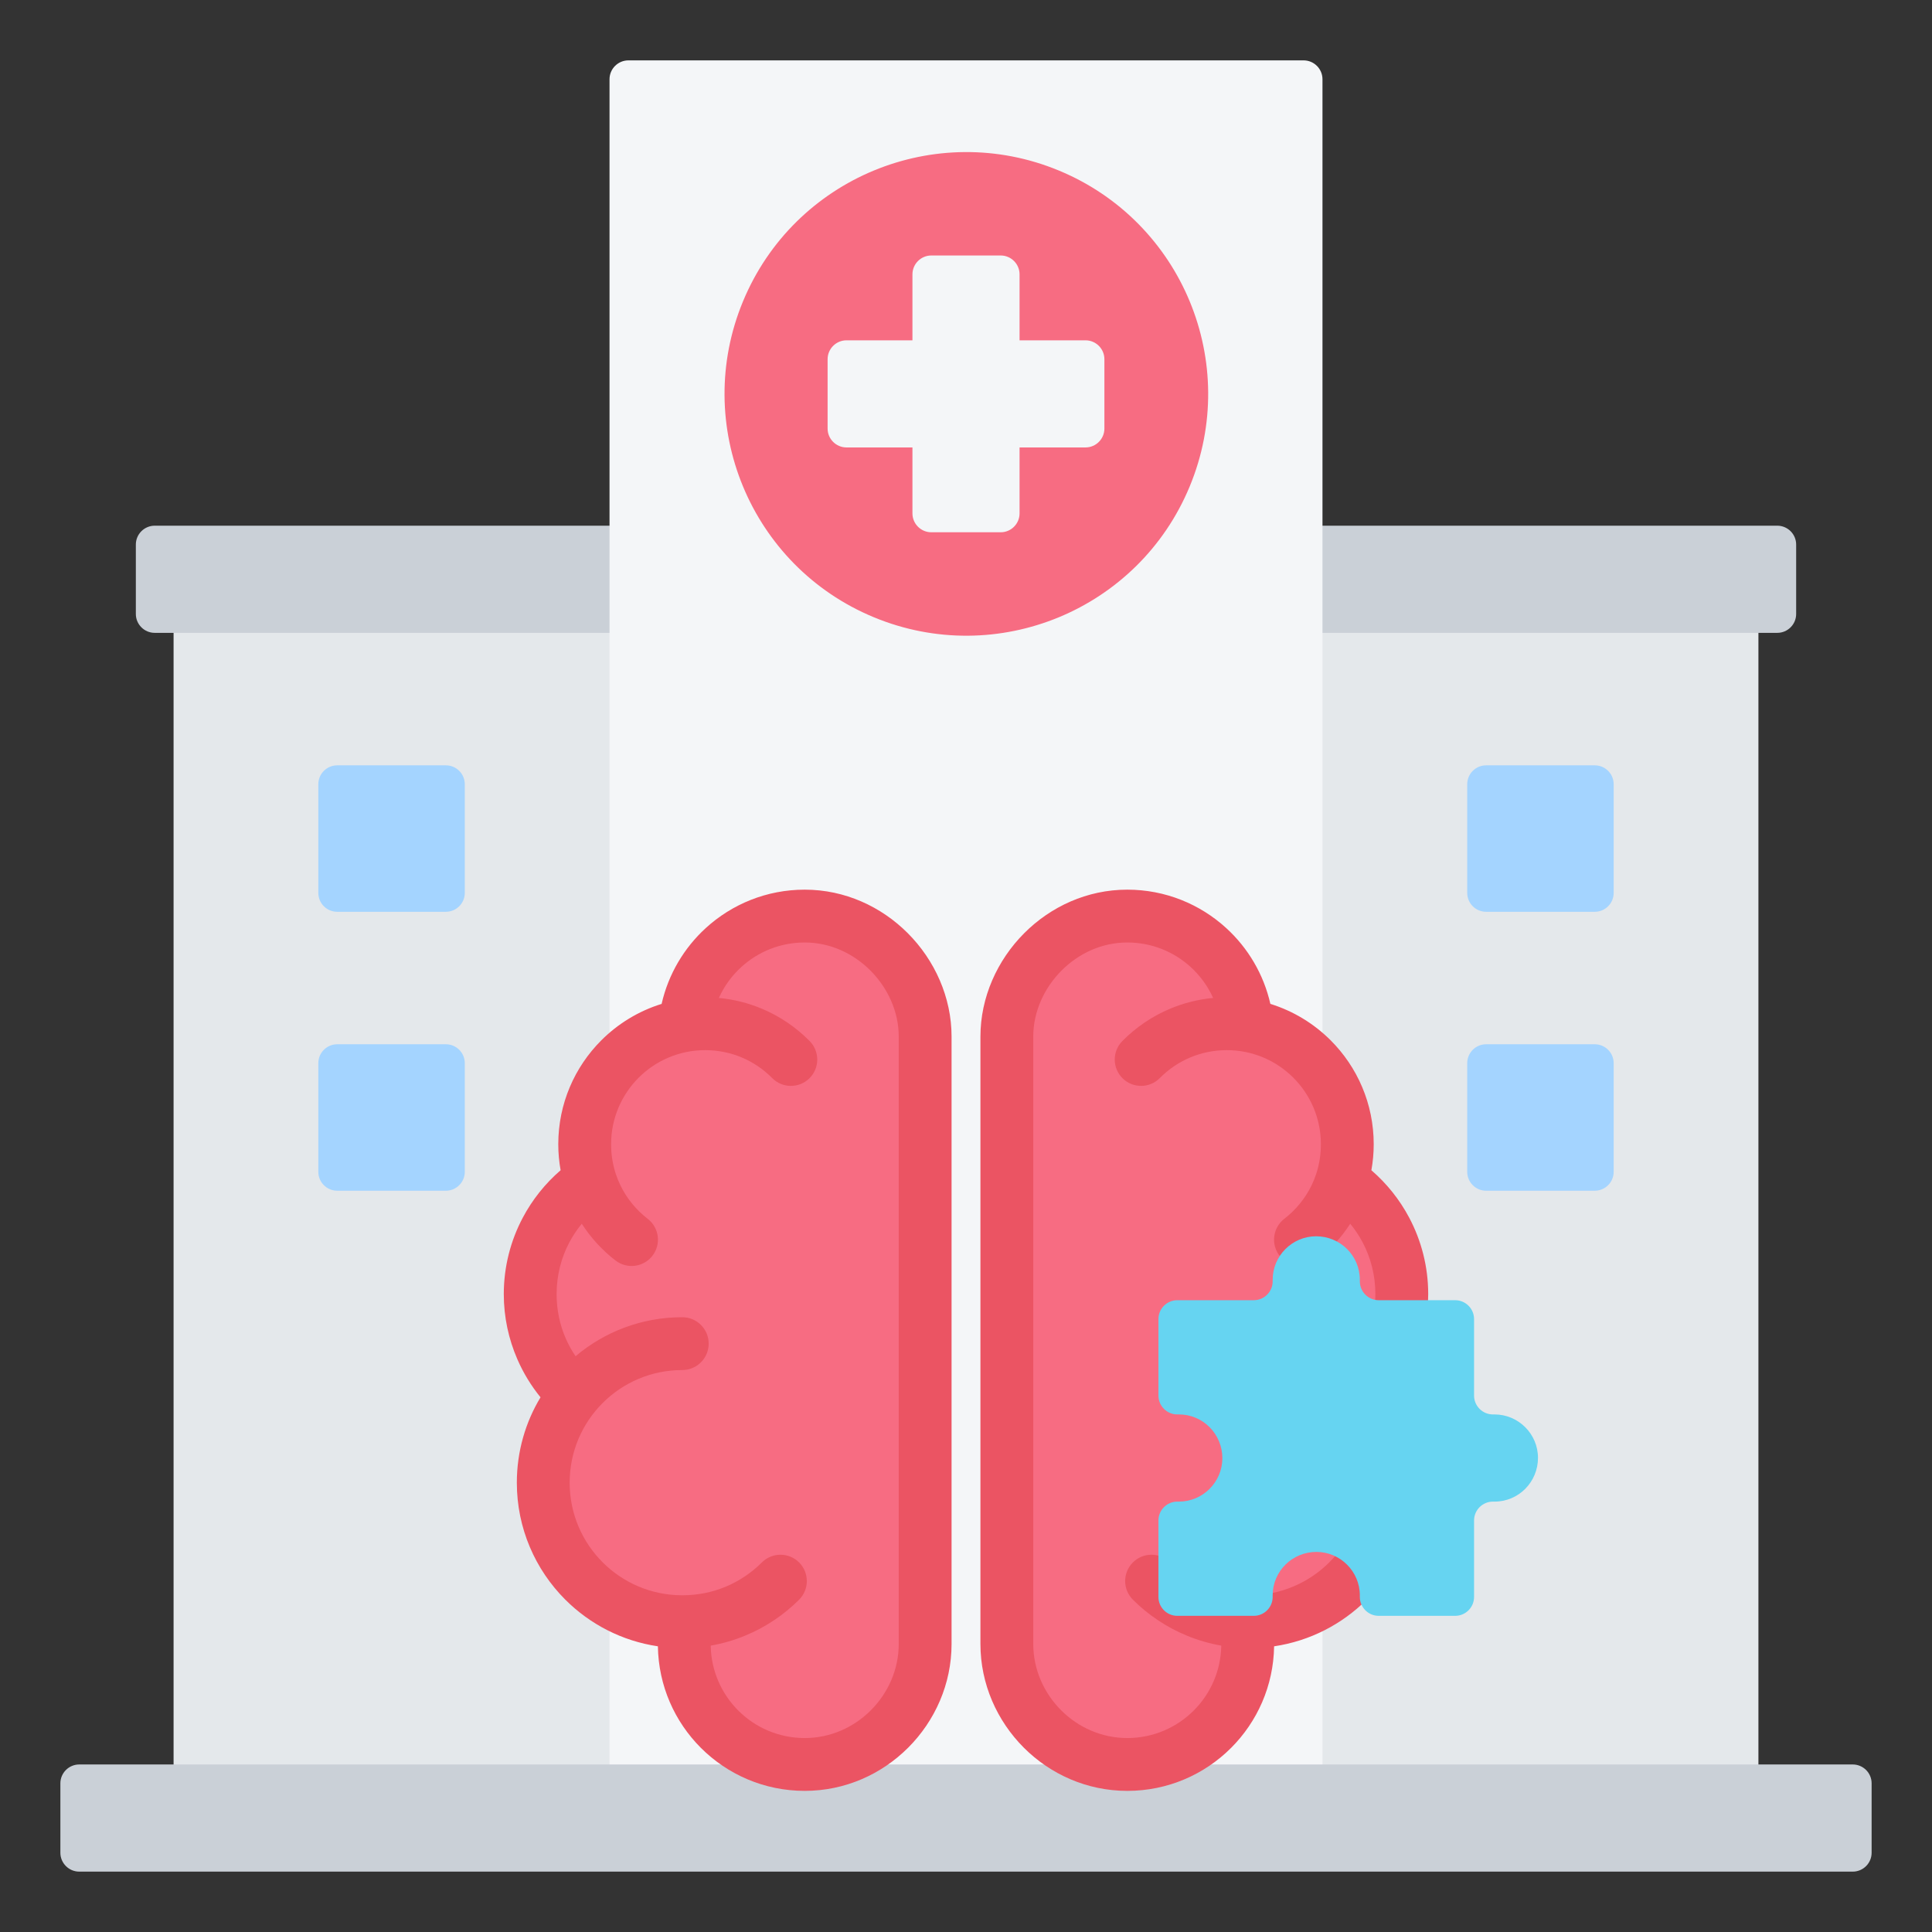
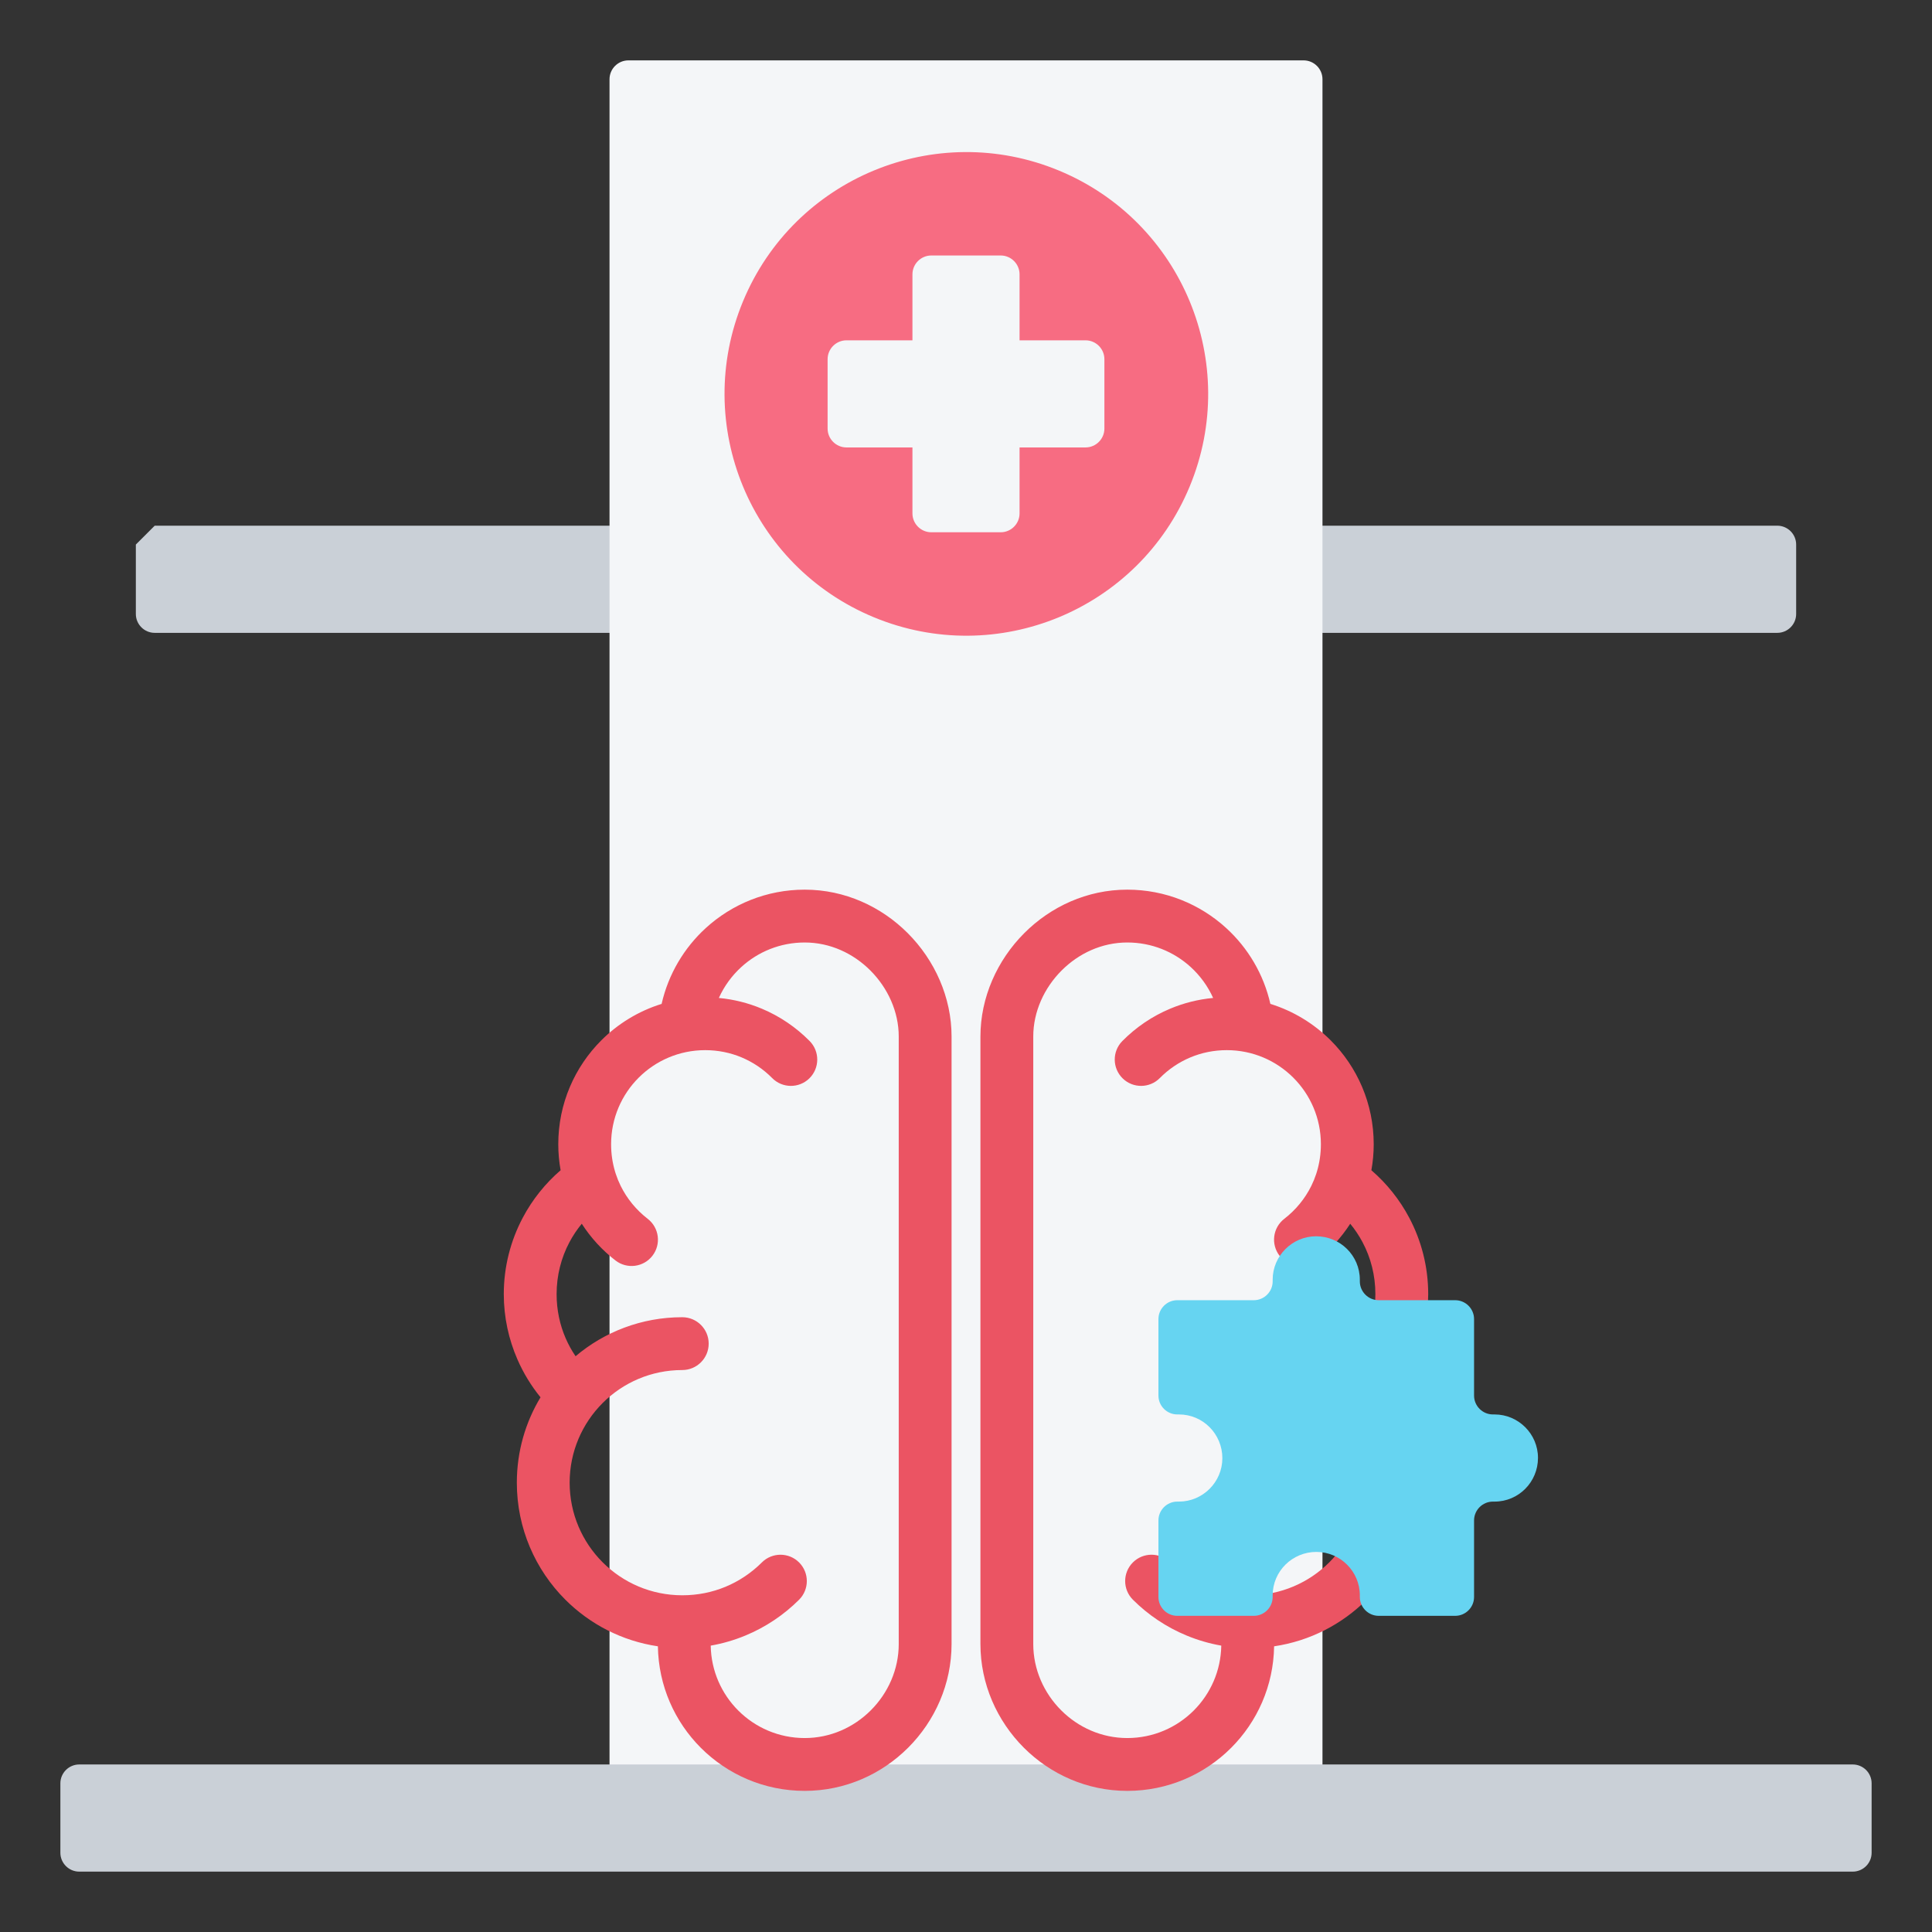
<svg xmlns="http://www.w3.org/2000/svg" width="512" height="512" viewBox="0 0 512 512" fill="none">
  <rect x="0" y="0" width="512" height="512" fill="#333333" stroke="none" />
-   <path fill-rule="evenodd" clip-rule="evenodd" d="M171.53 157.713V475.999H46V157.713H171.53ZM466 157.713V475.999H340.47V157.713H466Z" fill="#E4E8EB" />
-   <path fill-rule="evenodd" clip-rule="evenodd" d="M41 139.314H471C473.754 139.314 476 141.56 476 144.314V162.713C476 165.467 473.754 167.713 471 167.713H41C38.246 167.713 36 165.467 36 162.713V144.314C36 141.56 38.246 139.314 41 139.314Z" fill="#CAD0D7" />
-   <path fill-rule="evenodd" clip-rule="evenodd" d="M393.829 276.742H422.64C425.394 276.742 427.64 278.988 427.64 281.742V310.553C427.64 313.307 425.394 315.553 422.64 315.553H393.829C391.075 315.553 388.829 313.307 388.829 310.553V281.742C388.83 278.987 391.076 276.742 393.829 276.742ZM89.36 276.742H118.171C120.925 276.742 123.171 278.988 123.171 281.742V310.553C123.171 313.307 120.925 315.553 118.171 315.553H89.36C86.606 315.553 84.36 313.307 84.36 310.553V281.742C84.36 278.987 86.606 276.742 89.36 276.742ZM89.36 202.822H118.171C120.925 202.822 123.171 205.068 123.171 207.822V236.633C123.171 239.387 120.925 241.633 118.171 241.633H89.36C86.606 241.633 84.36 239.387 84.36 236.633V207.822C84.36 205.068 86.606 202.822 89.36 202.822ZM393.829 202.822H422.64C425.394 202.822 427.64 205.068 427.64 207.822V236.633C427.64 239.387 425.394 241.633 422.64 241.633H393.829C391.075 241.633 388.829 239.387 388.829 236.633V207.822C388.83 205.068 391.076 202.822 393.829 202.822Z" fill="#A4D4FF" />
+   <path fill-rule="evenodd" clip-rule="evenodd" d="M41 139.314H471C473.754 139.314 476 141.56 476 144.314V162.713C476 165.467 473.754 167.713 471 167.713H41C38.246 167.713 36 165.467 36 162.713V144.314Z" fill="#CAD0D7" />
  <path fill-rule="evenodd" clip-rule="evenodd" d="M166.53 16H345.47C348.224 16 350.47 18.246 350.47 21V471C350.47 473.753 348.224 476 345.47 476H166.53C163.777 476 161.53 473.754 161.53 471V21C161.53 18.246 163.776 16 166.53 16Z" fill="#F4F6F8" />
  <path fill-rule="evenodd" clip-rule="evenodd" d="M21 467.602H491C493.754 467.602 496 469.848 496 472.602V491.001C496 493.755 493.754 496.001 491 496.001H21C18.246 496.001 16 493.755 16 491.001V472.602C16 469.848 18.246 467.602 21 467.602Z" fill="#CAD0D7" />
  <path d="M315.281 128.919C328.83 96.232 313.315 58.75 280.627 45.2C247.939 31.651 210.456 47.166 196.907 79.853C183.358 112.541 198.873 150.023 231.561 163.572C264.249 177.121 301.732 161.607 315.281 128.919Z" fill="#F76C82" />
  <path fill-rule="evenodd" clip-rule="evenodd" d="M246.807 67.707H265.194C267.948 67.707 270.194 69.953 270.194 72.707V90.189H287.676C290.43 90.189 292.676 92.435 292.676 95.189V113.576C292.676 116.33 290.43 118.576 287.676 118.576H270.194V136.058C270.194 138.812 267.948 141.058 265.194 141.058H246.807C244.053 141.058 241.807 138.812 241.807 136.058V118.576H224.325C221.571 118.576 219.325 116.33 219.325 113.576V95.189C219.325 92.435 221.571 90.189 224.325 90.189H241.807V72.707C241.807 69.953 244.053 67.707 246.807 67.707Z" fill="#F4F6F8" />
-   <path fill-rule="evenodd" clip-rule="evenodd" d="M355.261 365.025C355.94 365.612 356.601 366.226 357.241 366.866C364.169 373.794 368.032 383.121 368.032 392.919C368.032 402.717 364.169 412.045 357.241 418.972C350.313 425.9 340.986 429.763 331.188 429.763C329.378 429.763 327.576 429.635 325.794 429.377L330.75 430.246L330.65 436.224C330.511 444.52 327.174 452.386 321.308 458.252C315.308 464.252 307.227 467.599 298.74 467.599C290.273 467.599 282.249 464.176 276.274 458.201C270.303 452.23 266.825 444.158 266.825 435.684V274.684C266.825 266.239 270.462 258.168 276.405 252.225C282.347 246.284 290.3 242.769 298.74 242.769C306.722 242.769 314.363 245.719 320.259 251.099C323.481 254.039 326.081 257.614 327.874 261.591L331.904 270.528L322.493 271.405C323.364 271.335 324.239 271.3 325.117 271.3C333.608 271.3 341.694 274.649 347.697 280.652C353.701 286.655 357.049 294.74 357.049 303.232C357.049 306.369 356.604 309.491 355.704 312.496L355.644 312.695L355.575 312.883L355.523 313.081L355.459 313.275C355.004 314.662 354.453 316.017 353.809 317.326C353.552 317.848 353.281 318.363 352.997 318.869L357.132 312.457L363.225 319.854C364.78 321.742 366.144 323.786 367.289 325.948C370.068 331.196 371.488 337.021 371.488 342.958C371.488 347.948 370.496 352.878 368.503 357.456C367.607 359.515 366.518 361.488 365.257 363.346L360.889 369.782L355.261 365.025ZM350.573 361.581C344.78 357.987 338.101 356.076 331.187 356.076C338.112 356.075 344.8 358.004 350.573 361.581ZM158.999 318.865C158.716 318.36 158.445 317.848 158.19 317.327C157.546 316.017 156.995 314.662 156.54 313.275L156.476 313.079L156.425 312.883L156.356 312.693L156.297 312.495C155.397 309.489 154.952 306.367 154.952 303.231C154.952 294.74 158.301 286.655 164.304 280.651C170.307 274.648 178.392 271.299 186.883 271.299C187.761 271.299 188.637 271.334 189.509 271.405L180.096 270.527L184.127 261.59C185.921 257.613 188.52 254.038 191.742 251.098C197.638 245.717 205.279 242.768 213.261 242.768C221.701 242.768 229.655 246.283 235.596 252.225C241.538 258.167 245.176 266.238 245.176 274.683V435.685C245.176 444.159 241.699 452.231 235.728 458.202C229.753 464.177 221.728 467.6 213.261 467.6C204.774 467.6 196.694 464.253 190.693 458.253C184.827 452.387 181.489 444.521 181.351 436.225L181.251 430.246L186.204 429.377C184.423 429.634 182.622 429.763 180.813 429.763C171.014 429.763 161.687 425.9 154.759 418.972C147.832 412.044 143.968 402.717 143.968 392.919C143.968 383.12 147.831 373.793 154.759 366.866C155.399 366.226 156.06 365.612 156.739 365.025L151.111 369.78L146.743 363.346C145.482 361.488 144.393 359.515 143.497 357.455C141.504 352.877 140.512 347.947 140.512 342.957C140.512 337.021 141.932 331.196 144.711 325.947C145.856 323.785 147.22 321.741 148.776 319.852L154.868 312.456L158.999 318.865ZM161.471 361.553C167.234 357.994 173.906 356.075 180.812 356.075C173.915 356.075 167.253 357.977 161.471 361.553Z" fill="#F76C82" />
  <path fill-rule="evenodd" clip-rule="evenodd" d="M175.337 266.041C177.124 258.157 181.296 251.187 187.052 245.934C193.971 239.62 203.17 235.768 213.259 235.768C223.911 235.768 233.539 240.272 240.543 247.276C247.721 254.453 252.174 264.312 252.174 274.683V435.685C252.174 446.266 247.775 456.05 240.674 463.151C233.648 470.177 223.963 474.6 213.258 474.6C202.513 474.6 192.784 470.244 185.741 463.201C178.831 456.291 174.507 446.794 174.347 436.288C164.827 434.881 156.303 430.415 149.808 423.92C141.874 415.986 136.966 405.025 136.966 392.918C136.966 384.644 139.259 376.905 143.244 370.301C140.772 367.263 138.702 363.882 137.116 360.238C134.796 354.909 133.509 349.062 133.509 342.955C133.509 335.663 135.326 328.772 138.534 322.713C141.078 317.907 144.494 313.64 148.568 310.125C148.161 307.881 147.949 305.577 147.949 303.229C147.949 292.479 152.307 282.746 159.353 275.701C163.765 271.292 169.23 267.935 175.337 266.041ZM331.187 363.075C327.321 363.075 324.187 359.941 324.187 356.075C324.187 352.209 327.321 349.075 331.187 349.075C341.963 349.075 351.832 352.964 359.466 359.414C360.479 357.921 361.359 356.331 362.086 354.661C363.631 351.11 364.489 347.154 364.489 342.957C364.489 337.977 363.265 333.304 361.104 329.223C360.176 327.472 359.075 325.825 357.823 324.304C355.41 328.046 352.38 331.342 348.882 334.043C345.832 336.399 341.449 335.836 339.093 332.785C336.737 329.735 337.3 325.352 340.351 322.996C343.375 320.661 345.844 317.665 347.529 314.238C348.024 313.231 348.453 312.181 348.809 311.094C348.863 310.89 348.926 310.688 348.999 310.488C349.682 308.206 350.05 305.771 350.05 303.231C350.05 296.346 347.259 290.112 342.748 285.601C338.237 281.09 332.003 278.299 325.118 278.299C321.688 278.299 318.438 278.978 315.495 280.208C312.422 281.492 309.667 283.367 307.375 285.687C304.672 288.435 300.252 288.472 297.504 285.769C294.756 283.066 294.719 278.646 297.422 275.898C301.029 272.246 305.343 269.305 310.135 267.302C313.696 265.814 317.513 264.839 321.493 264.468C320.083 261.342 318.046 258.555 315.541 256.269C311.116 252.231 305.22 249.768 298.74 249.768C292.002 249.768 285.862 252.667 281.355 257.174C276.708 261.82 273.825 268.123 273.825 274.683V435.685C273.825 442.424 276.655 448.684 281.223 453.252C285.732 457.761 291.922 460.6 298.74 460.6C305.621 460.6 311.85 457.811 316.358 453.303C320.773 448.887 323.539 442.821 323.651 436.108C320.467 435.55 317.391 434.645 314.461 433.433C309.09 431.211 304.265 427.967 300.238 423.946C297.505 421.228 297.493 416.808 300.211 414.075C302.929 411.342 307.349 411.33 310.082 414.048C312.846 416.806 316.131 419.023 319.767 420.526C323.251 421.967 327.107 422.763 331.188 422.763C339.43 422.763 346.892 419.422 352.292 414.022C357.692 408.622 361.033 401.16 361.033 392.918C361.033 384.676 357.693 377.214 352.292 371.814C346.891 366.416 339.429 363.075 331.187 363.075ZM368.754 370.303C372.738 376.907 375.032 384.646 375.032 392.92C375.032 405.026 370.124 415.988 362.19 423.922C355.695 430.417 347.171 434.884 337.651 436.29C337.491 446.795 333.167 456.293 326.257 463.203C319.215 470.245 309.485 474.602 298.74 474.602C288.035 474.602 278.35 470.178 271.325 463.153C264.224 456.052 259.825 446.268 259.825 435.687V274.684C259.825 264.313 264.279 254.454 271.456 247.276C278.46 240.272 288.088 235.768 298.74 235.768C308.83 235.768 318.028 239.619 324.947 245.934C330.704 251.187 334.876 258.157 336.662 266.041C342.769 267.935 348.234 271.293 352.645 275.703C359.69 282.748 364.049 292.481 364.049 303.231C364.049 305.579 363.836 307.883 363.429 310.127C367.503 313.642 370.919 317.909 373.463 322.715C376.671 328.774 378.489 335.664 378.489 342.957C378.489 349.063 377.202 354.91 374.882 360.24C373.296 363.884 371.225 367.265 368.754 370.303ZM188.348 436.109C188.46 442.822 191.226 448.889 195.641 453.304C200.149 457.812 206.378 460.601 213.259 460.601C220.077 460.601 226.268 457.762 230.776 453.253C235.344 448.685 238.174 442.425 238.174 435.686V274.684C238.174 268.124 235.291 261.821 230.644 257.175C226.136 252.667 219.996 249.769 213.258 249.769C206.778 249.769 200.882 252.232 196.457 256.27C193.952 258.556 191.914 261.343 190.505 264.469C194.485 264.84 198.302 265.816 201.863 267.303C206.655 269.306 210.969 272.247 214.576 275.899C217.279 278.647 217.242 283.067 214.494 285.77C211.746 288.473 207.326 288.436 204.623 285.688C202.331 283.368 199.576 281.493 196.503 280.209C193.56 278.979 190.31 278.3 186.88 278.3C179.995 278.3 173.761 281.091 169.25 285.602C164.739 290.113 161.948 296.347 161.948 303.232C161.948 305.771 162.315 308.207 162.998 310.489C163.071 310.689 163.135 310.892 163.189 311.097C163.545 312.183 163.974 313.233 164.469 314.24C166.154 317.668 168.623 320.663 171.647 322.998C174.697 325.354 175.26 329.737 172.905 332.787C170.549 335.837 166.166 336.4 163.116 334.045C159.617 331.344 156.588 328.048 154.175 324.305C152.922 325.826 151.821 327.473 150.893 329.224C148.732 333.305 147.508 337.978 147.508 342.958C147.508 347.155 148.365 351.112 149.911 354.663C150.638 356.332 151.516 357.922 152.53 359.415C160.165 352.965 170.033 349.076 180.809 349.076C184.675 349.076 187.809 352.21 187.809 356.076C187.809 359.942 184.675 363.076 180.809 363.076C172.567 363.076 165.105 366.417 159.705 371.817C154.305 377.217 150.964 384.679 150.964 392.921C150.964 401.163 154.305 408.625 159.705 414.025C165.105 419.425 172.567 422.766 180.809 422.766C184.89 422.766 188.746 421.971 192.23 420.529C195.866 419.025 199.151 416.809 201.914 414.051C204.647 411.333 209.067 411.345 211.785 414.078C214.503 416.811 214.491 421.231 211.758 423.949C207.73 427.969 202.906 431.214 197.535 433.436C194.609 434.646 191.532 435.551 188.348 436.109Z" fill="#EB5463" />
  <path fill-rule="evenodd" clip-rule="evenodd" d="M390.642 349.568V369.841C390.642 372.595 392.888 374.841 395.642 374.841H396.074C402.403 374.841 407.582 380.019 407.582 386.349C407.582 392.727 402.473 397.94 396.074 397.94H395.642C392.888 397.94 390.642 400.186 390.642 402.94V423.213C390.642 425.967 388.396 428.213 385.642 428.213H365.369C362.615 428.213 360.369 425.967 360.369 423.213V422.782C360.369 416.453 355.191 411.274 348.861 411.274C342.483 411.274 337.27 416.382 337.27 422.782V423.213C337.27 425.967 335.024 428.213 332.27 428.213H311.997C309.243 428.213 306.997 425.967 306.997 423.213V402.939C306.997 400.185 309.243 397.939 311.997 397.939H312.429C318.758 397.939 323.937 392.761 323.937 386.431C323.937 380.053 318.828 374.84 312.429 374.84H311.997C309.243 374.84 306.997 372.594 306.997 369.84V349.567C306.997 346.813 309.243 344.567 311.997 344.567H332.27C335.024 344.567 337.27 342.321 337.27 339.567V339.135C337.27 332.806 342.448 327.627 348.778 327.627C355.156 327.627 360.369 332.736 360.369 339.135V339.567C360.369 342.321 362.615 344.567 365.369 344.567H385.642C388.396 344.568 390.642 346.814 390.642 349.568Z" fill="#66D4F1" />
</svg>